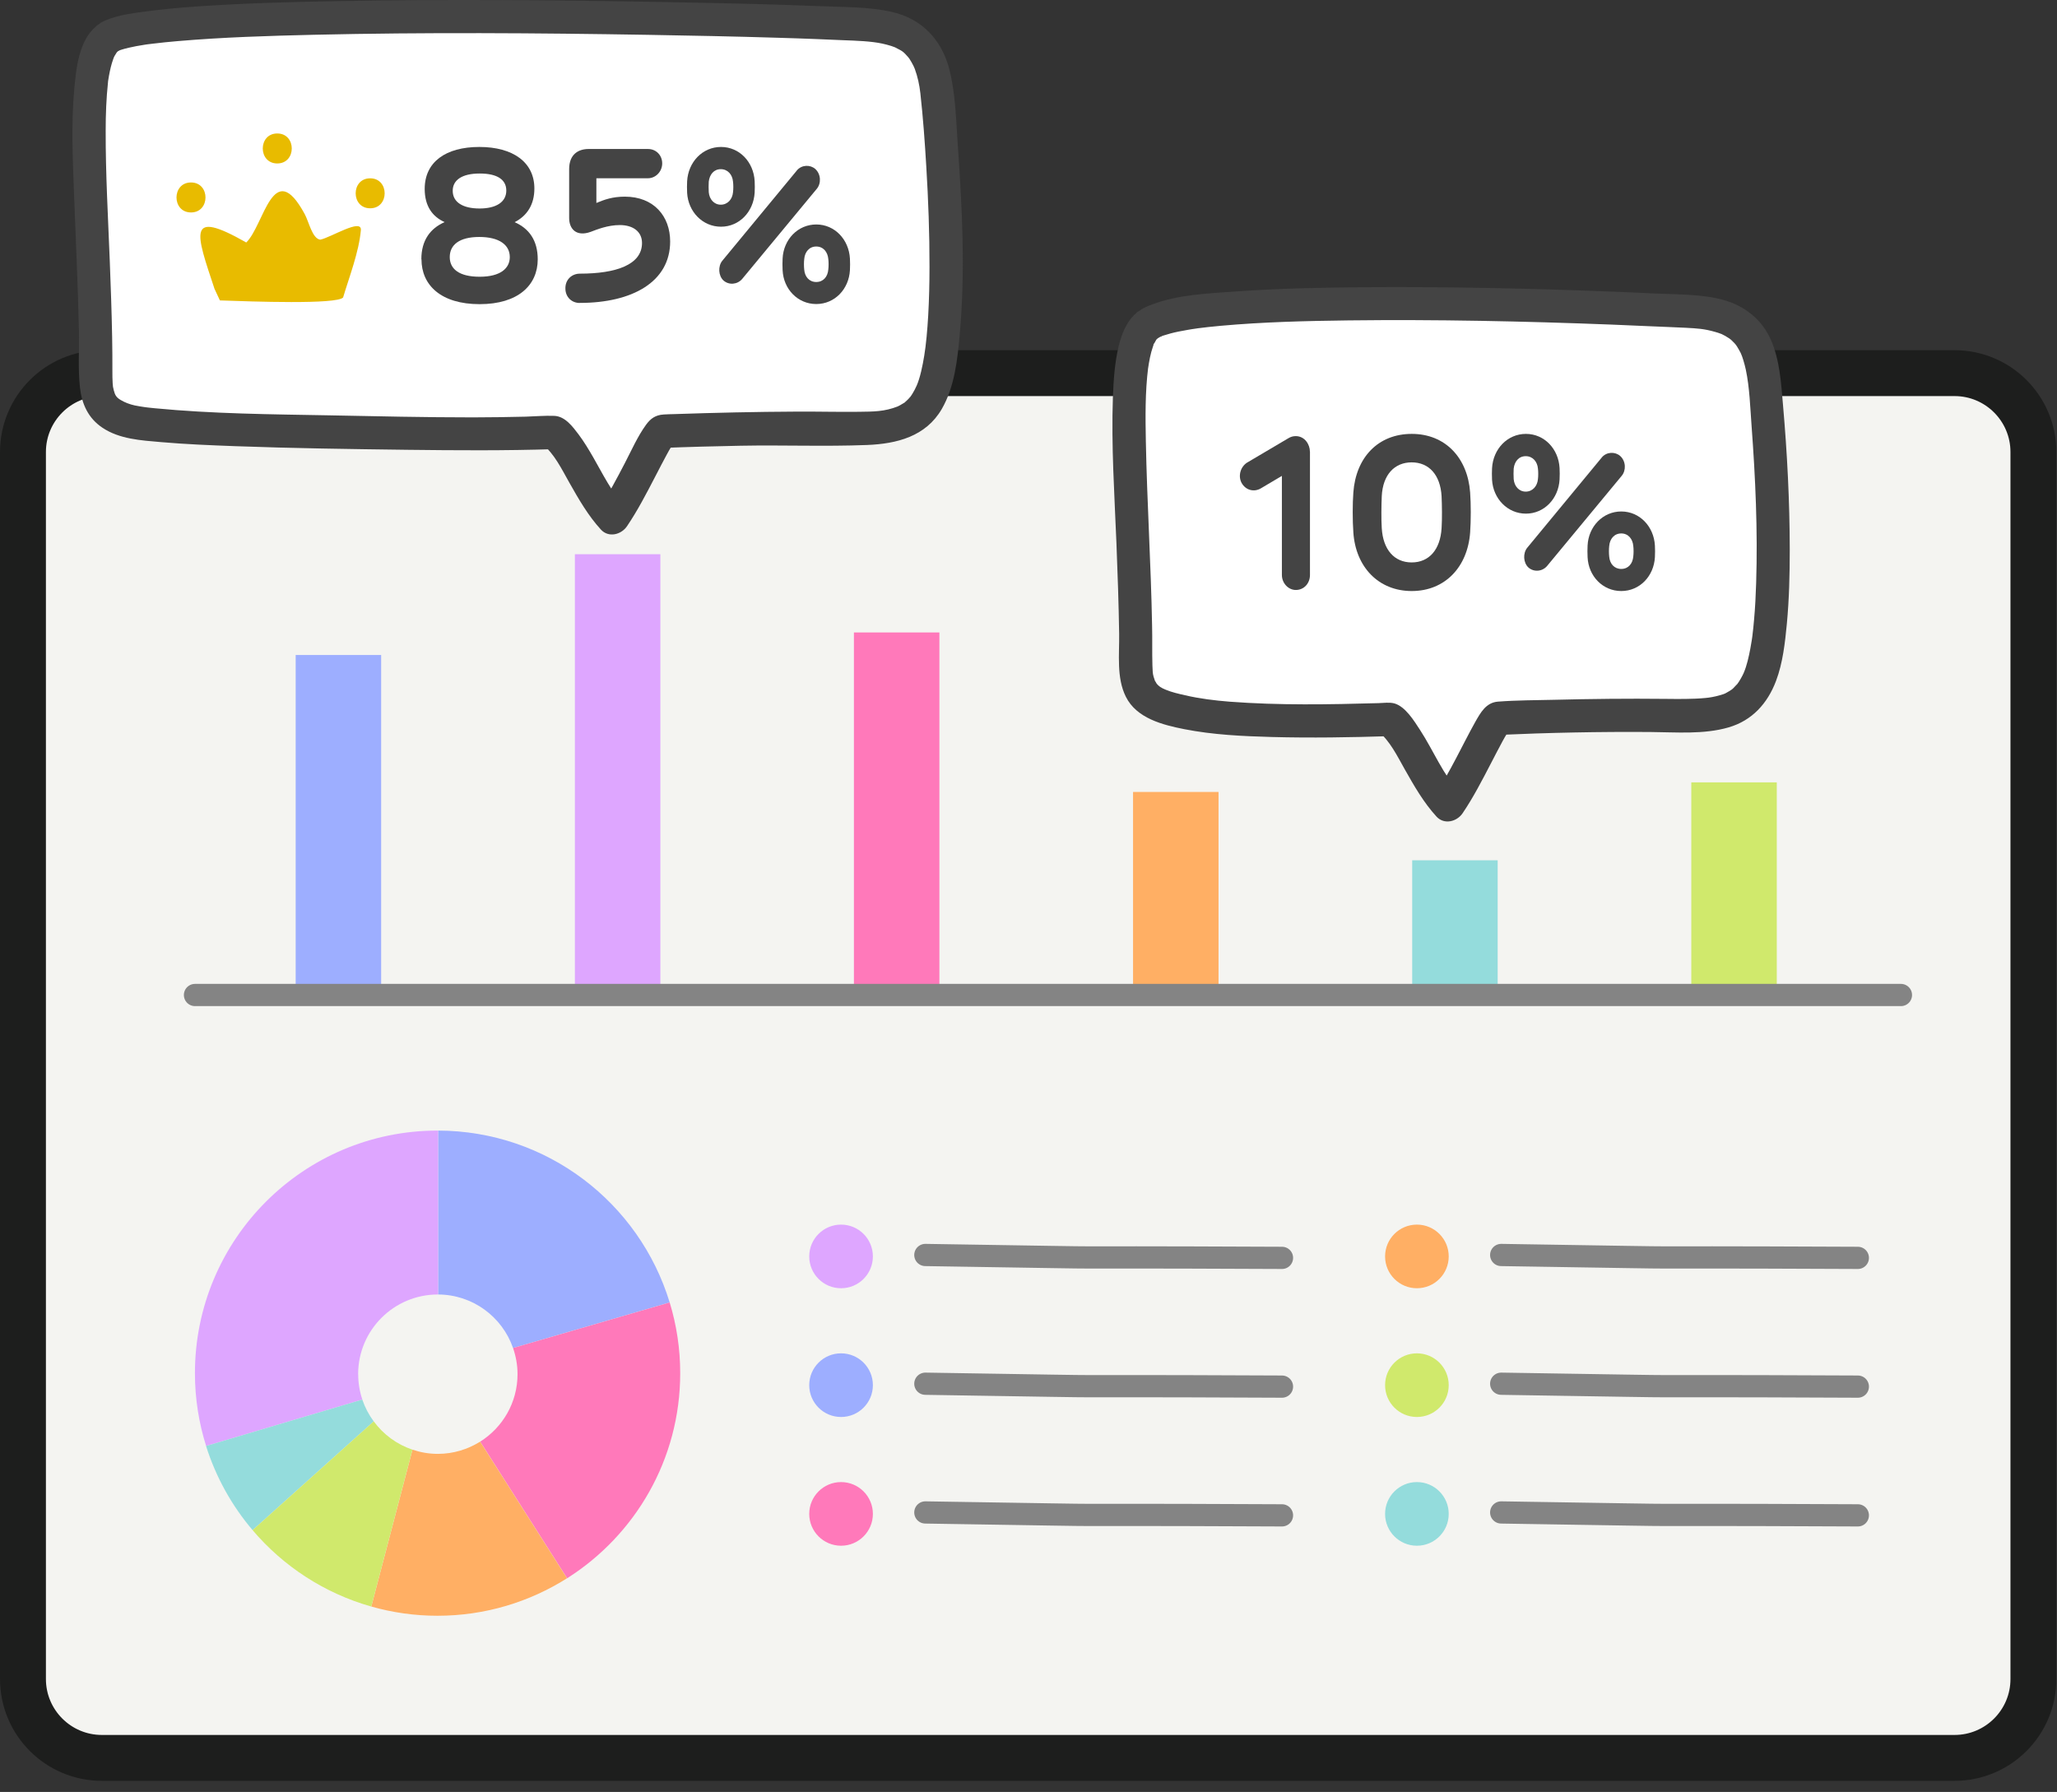
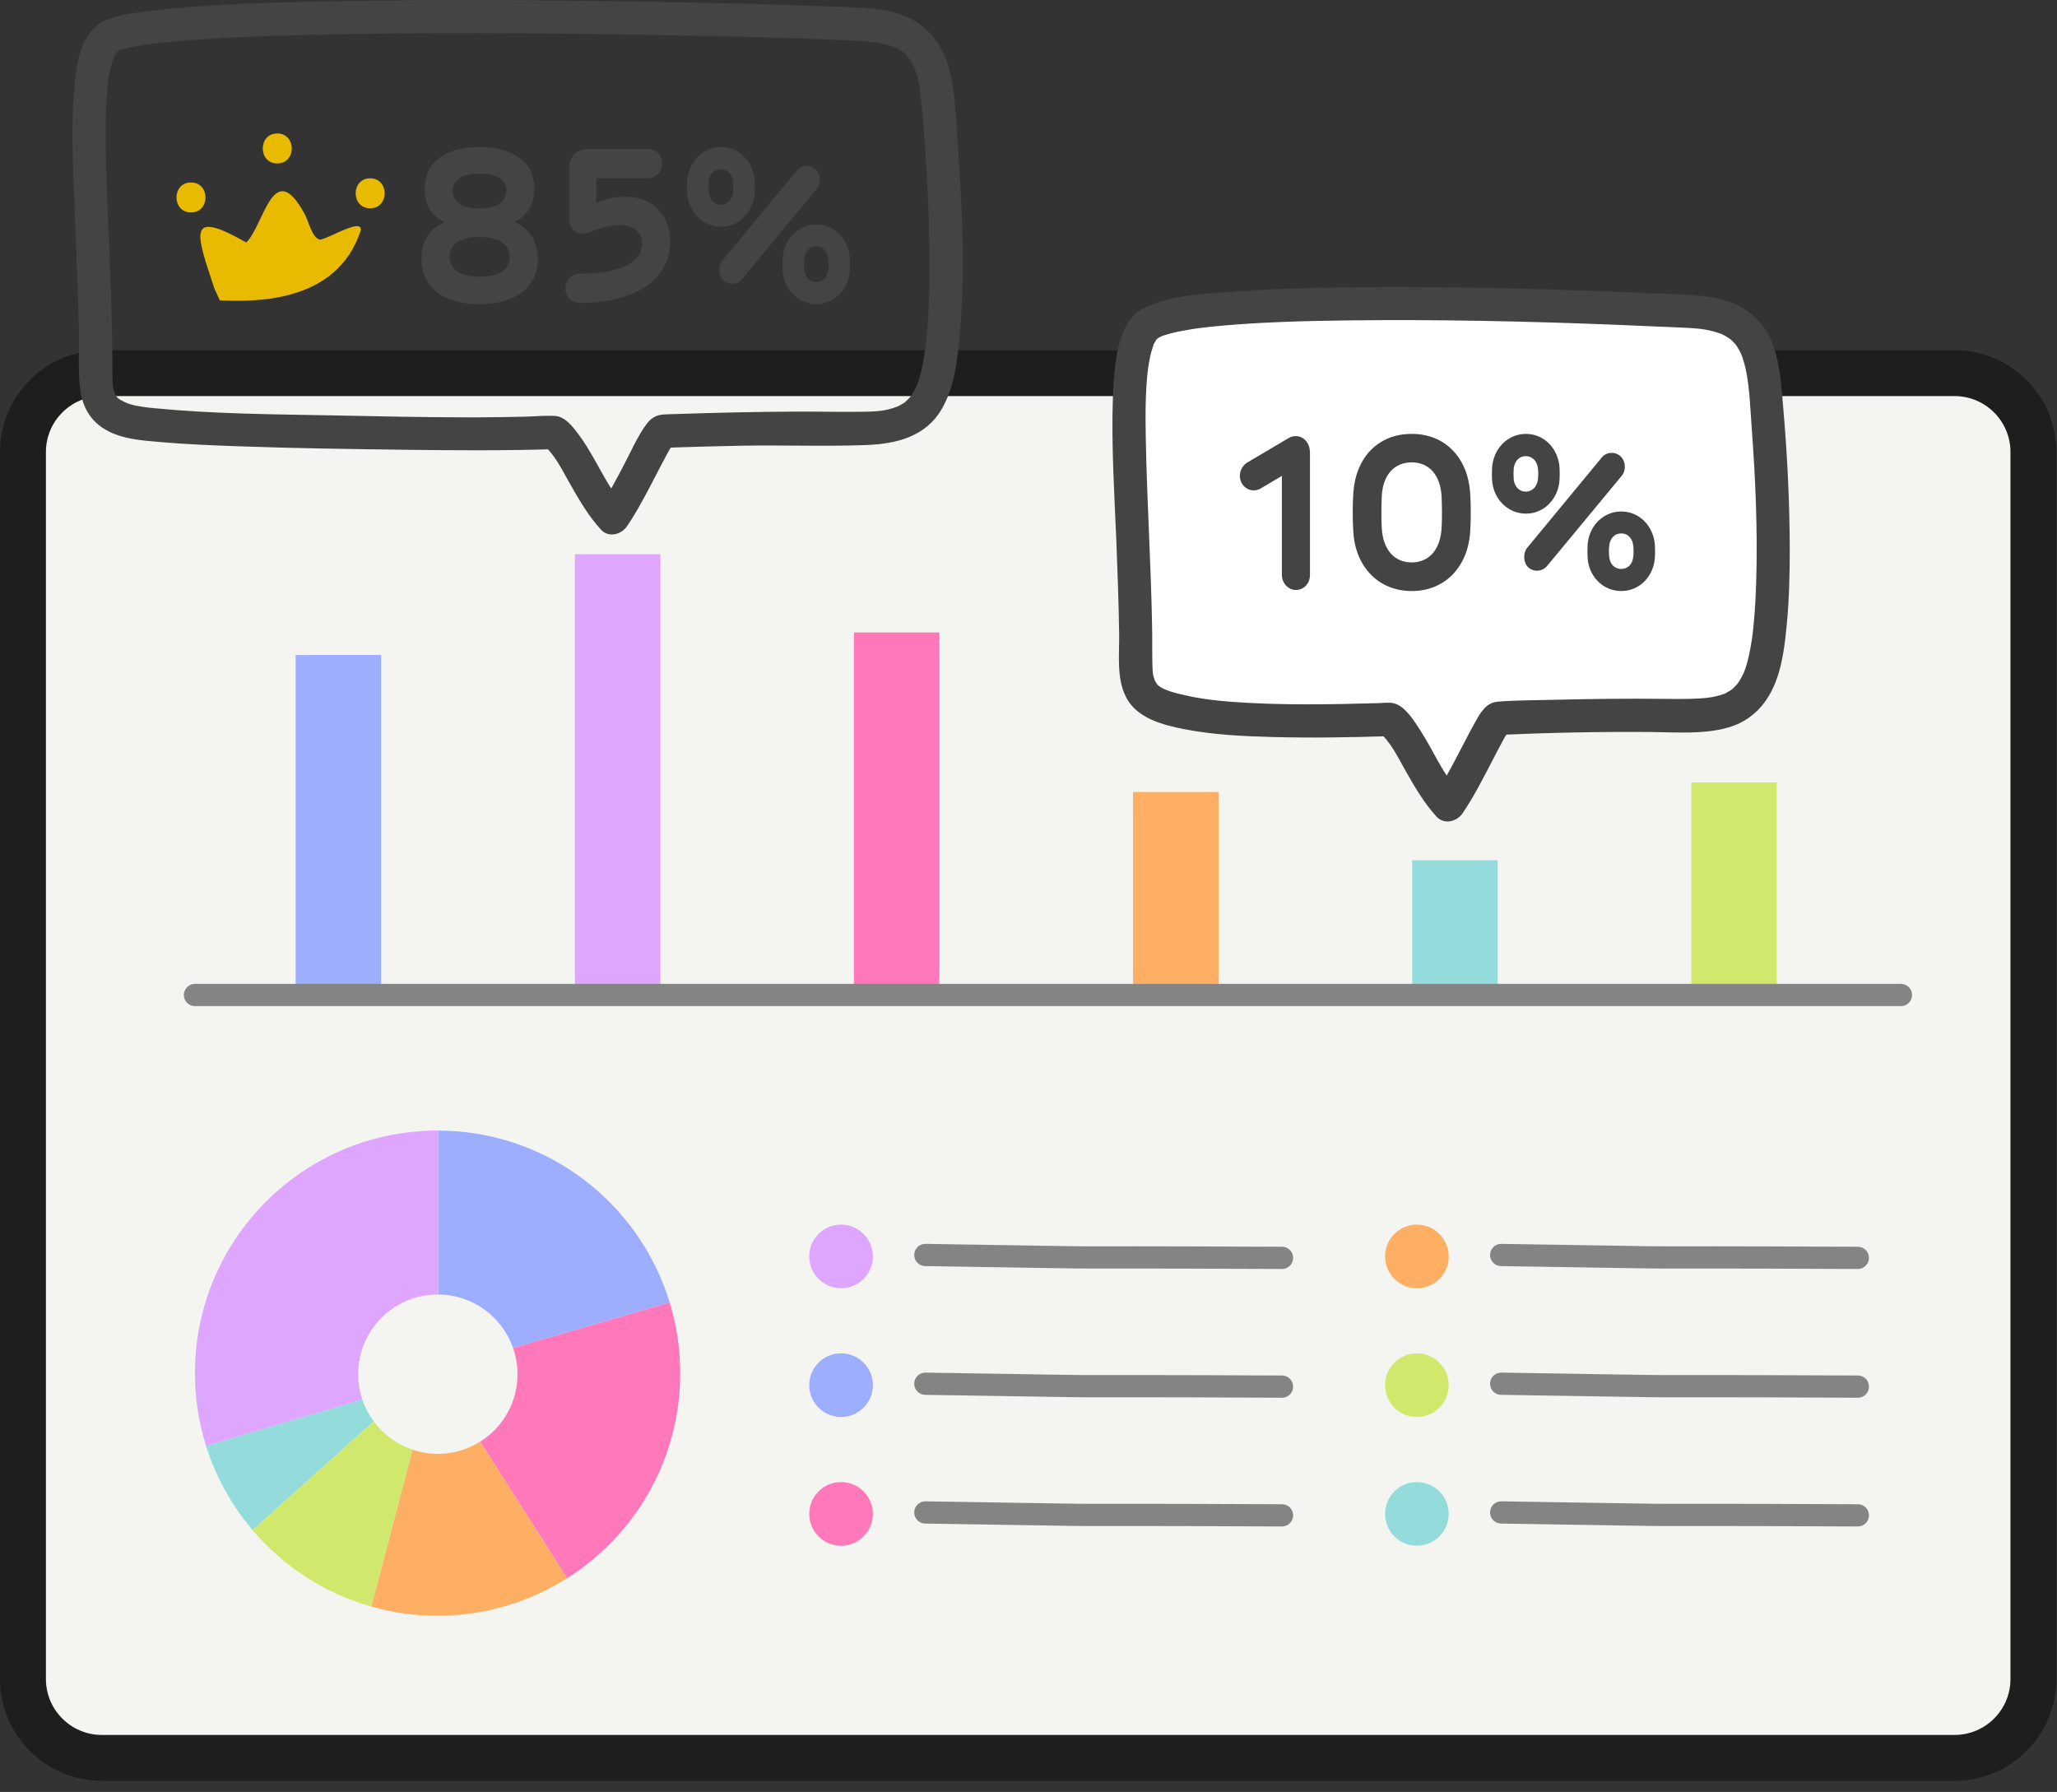
<svg xmlns="http://www.w3.org/2000/svg" width="163" height="142" viewBox="0 0 163 142" fill="none">
  <rect x="0" y="0" width="163" height="142" fill="#333333" stroke="none" />
  <g clip-path="url(#clip0_81_4447)">
    <path d="M154.879 29.569H8.073C4.62 29.569 1.82 32.368 1.82 35.821V133.051C1.82 136.504 4.62 139.303 8.073 139.303H154.879C158.332 139.303 161.131 136.504 161.131 133.051V35.821C161.131 32.368 158.332 29.569 154.879 29.569Z" fill="#F4F4F1" stroke="#1D1E1D" stroke-width="3.637" stroke-miterlimit="10" />
-     <path d="M8.551 3.012C6.019 5.018 7.462 15.704 7.603 28.224C7.629 30.767 7.269 32.465 10.01 33.32C12.99 34.248 32.675 34.3 36.296 34.383C38.761 34.44 43.934 34.273 43.934 34.273C45.508 35.519 46.743 39.114 48.556 41.036C50.077 38.827 51.786 34.852 52.464 34.18C52.464 34.18 58.398 33.945 64.411 33.945C69.611 33.945 72.497 34.425 73.889 30.954C75.743 26.317 74.738 11.906 74.232 7.31C73.602 1.573 70.022 2.053 65.312 1.813C58.768 1.48 11.807 0.438 8.561 3.012H8.551Z" fill="white" />
    <path d="M7.625 2.079C6.249 3.209 6.036 5.419 5.885 7.055C5.64 9.748 5.759 12.473 5.858 15.172C5.994 18.851 6.176 22.529 6.254 26.213C6.286 27.698 6.171 29.235 6.338 30.715C6.484 32.023 6.994 33.143 8.115 33.893C9.464 34.8 11.183 34.899 12.752 35.034C14.716 35.206 16.691 35.284 18.66 35.357C23.193 35.524 27.731 35.586 32.264 35.644C36.157 35.691 40.038 35.717 43.925 35.592L42.998 35.206C43.935 35.982 44.493 37.144 45.108 38.233C45.848 39.541 46.598 40.854 47.619 41.969C48.229 42.631 49.229 42.37 49.682 41.703C50.527 40.458 51.22 39.114 51.913 37.78C52.22 37.191 52.522 36.597 52.84 36.014C52.96 35.79 53.085 35.571 53.22 35.357C53.273 35.274 53.33 35.191 53.382 35.107C53.45 34.998 53.179 35.331 53.382 35.112L52.454 35.498C54.539 35.414 56.623 35.362 58.707 35.321C62.036 35.258 65.376 35.394 68.7 35.263C71.066 35.17 73.364 34.591 74.63 32.408C75.64 30.663 75.87 28.506 76.047 26.536C76.5 21.576 76.25 16.527 75.901 11.567C75.76 9.556 75.724 7.393 75.213 5.439C74.609 3.142 73.046 1.495 70.711 0.953C68.82 0.516 66.819 0.573 64.891 0.484C63.922 0.443 62.953 0.412 61.984 0.38C58.775 0.281 55.565 0.214 52.355 0.156C43.821 -0 35.266 -0.068 26.715 0.088C23.016 0.156 19.311 0.255 15.623 0.51C14.185 0.609 12.752 0.74 11.324 0.938C10.48 1.052 9.615 1.172 8.807 1.448C8.495 1.558 8.151 1.672 7.885 1.876C7.323 2.308 7.026 3.006 7.416 3.673C7.739 4.225 8.646 4.58 9.214 4.142C9.297 4.074 9.412 4.043 9.495 3.975C9.672 3.84 9.11 4.1 9.401 4.017C9.474 3.996 9.547 3.965 9.62 3.939C10.001 3.819 10.397 3.736 10.793 3.658C11.043 3.611 11.288 3.569 11.538 3.532C11.652 3.517 11.767 3.501 11.882 3.486C12.147 3.444 11.543 3.527 11.819 3.496C11.918 3.486 12.017 3.47 12.116 3.46C12.778 3.376 13.445 3.314 14.106 3.256C17.681 2.949 21.271 2.84 24.855 2.756C33.687 2.553 42.529 2.615 51.365 2.761C54.778 2.819 58.191 2.886 61.604 2.991C62.63 3.022 63.651 3.053 64.678 3.095C65.371 3.126 66.059 3.157 66.752 3.183C67.882 3.225 69.018 3.262 69.909 3.454C70.149 3.506 70.388 3.569 70.623 3.642C70.737 3.678 70.847 3.72 70.956 3.762C70.904 3.741 70.743 3.658 70.962 3.772C71.519 4.059 71.561 4.064 71.978 4.543C72.03 4.601 72.097 4.7 72.238 4.944C72.368 5.174 72.436 5.32 72.488 5.455C72.717 6.075 72.858 6.732 72.931 7.388C73.145 9.316 73.285 11.254 73.4 13.187C73.561 15.834 73.66 18.486 73.655 21.138C73.655 22.436 73.624 23.738 73.551 25.03C73.489 26.125 73.379 27.349 73.238 28.188C73.113 28.964 72.91 29.949 72.639 30.558C72.546 30.772 72.431 30.986 72.311 31.184C72.243 31.293 72.17 31.408 72.092 31.507C72.249 31.304 71.993 31.611 71.978 31.621C71.889 31.705 71.811 31.788 71.717 31.866C71.436 32.111 71.92 31.746 71.608 31.944C71.509 32.007 71.41 32.064 71.305 32.122C71.238 32.158 71.165 32.194 71.097 32.226C71.212 32.179 71.222 32.174 71.133 32.21C70.071 32.622 69.242 32.617 68.059 32.632C66.413 32.653 64.772 32.606 63.125 32.617C59.89 32.632 56.659 32.705 53.429 32.815C53.147 32.825 52.866 32.825 52.59 32.846C51.949 32.888 51.563 33.153 51.194 33.659C50.521 34.586 50.047 35.675 49.521 36.686C48.87 37.936 48.213 39.192 47.421 40.364L49.484 40.099C48.448 38.973 47.765 37.556 47.01 36.243C46.65 35.618 46.28 35.003 45.848 34.425C45.374 33.799 44.78 32.992 43.93 32.955C43.18 32.924 42.409 32.997 41.659 33.018C40.267 33.049 38.876 33.075 37.48 33.075C33.682 33.075 29.878 32.986 26.08 32.913C21.479 32.83 16.847 32.794 12.262 32.351C12.08 32.335 11.902 32.314 11.72 32.294C11.637 32.283 11.553 32.273 11.47 32.262C11.189 32.231 11.48 32.262 11.47 32.262C11.204 32.221 10.938 32.184 10.673 32.127C10.277 32.038 9.907 31.903 9.558 31.694C9.209 31.486 9.115 31.304 9.016 30.928C9 30.866 8.943 30.579 8.953 30.663C8.964 30.741 8.933 30.433 8.927 30.366C8.906 30.043 8.906 29.72 8.906 29.397C8.906 28.5 8.906 27.604 8.886 26.708C8.849 24.692 8.776 22.675 8.698 20.659C8.563 17.225 8.365 13.786 8.375 10.348C8.375 9.071 8.422 7.795 8.557 6.528C8.583 6.268 8.537 6.633 8.573 6.383C8.589 6.263 8.61 6.148 8.63 6.033C8.672 5.799 8.719 5.565 8.776 5.335C8.828 5.127 8.886 4.924 8.959 4.72C8.99 4.637 9.021 4.549 9.052 4.465C8.959 4.7 9.005 4.564 9.078 4.434C9.125 4.351 9.365 3.991 9.24 4.147C9.115 4.304 9.396 4.001 9.469 3.939C10.016 3.486 9.938 2.548 9.469 2.079C8.927 1.537 8.161 1.626 7.609 2.079H7.625Z" fill="#444444" />
    <path d="M33.389 20.544C33.389 19.038 34.097 18.101 35.233 17.6C34.264 17.168 33.654 16.334 33.654 14.969C33.654 12.838 35.316 11.645 37.984 11.645C40.652 11.645 42.345 12.859 42.345 14.938C42.345 16.235 41.751 17.105 40.782 17.606C41.918 18.106 42.611 19.044 42.611 20.549C42.611 22.592 41.063 24.103 38.005 24.103C34.947 24.103 33.399 22.597 33.399 20.549L33.389 20.544ZM35.639 20.372C35.639 21.289 36.348 21.93 38.01 21.93C39.672 21.93 40.397 21.253 40.397 20.372C40.397 19.403 39.558 18.778 37.979 18.778C36.4 18.778 35.639 19.403 35.639 20.372ZM35.874 15.12C35.874 16.037 36.697 16.522 38 16.522C39.302 16.522 40.12 16.022 40.12 15.1C40.12 14.25 39.427 13.75 38.015 13.75C36.603 13.75 35.874 14.271 35.874 15.12Z" fill="#444444" />
    <path d="M45.94 24.009C45.299 24.009 44.82 23.54 44.804 22.899C44.773 22.17 45.299 21.685 45.956 21.685C48.821 21.685 50.874 20.977 50.874 19.257C50.874 18.356 50.166 17.835 49.113 17.835C48.16 17.835 47.305 18.184 46.81 18.372C45.659 18.788 45.101 18.127 45.101 17.283V13.401C45.101 12.208 45.856 11.807 46.633 11.807H51.353C51.979 11.807 52.474 12.291 52.474 12.948C52.474 13.604 51.947 14.125 51.353 14.125H47.258V16.084C47.883 15.824 48.524 15.584 49.514 15.584C51.817 15.584 53.104 17.142 53.104 19.138C53.104 22.342 50.093 24.004 45.945 24.004L45.94 24.009Z" fill="#444444" />
    <path d="M59.8 14.344C59.816 14.672 59.816 14.948 59.8 15.261C59.717 16.767 58.597 17.965 57.133 17.965C55.668 17.965 54.533 16.772 54.449 15.282C54.434 14.954 54.434 14.657 54.449 14.365C54.533 12.838 55.668 11.645 57.133 11.645C58.597 11.645 59.717 12.838 59.8 14.349V14.344ZM56.163 14.396C56.148 14.62 56.148 14.969 56.163 15.23C56.21 15.782 56.575 16.22 57.117 16.22C57.659 16.22 58.039 15.787 58.086 15.23C58.117 14.99 58.117 14.641 58.086 14.396C58.039 13.844 57.674 13.406 57.117 13.406C56.559 13.406 56.226 13.839 56.163 14.396ZM63.14 13.51C63.536 13.041 64.208 13.041 64.604 13.39C65.063 13.807 65.084 14.537 64.719 14.969L58.81 22.107C58.43 22.555 57.758 22.608 57.331 22.227C56.919 21.847 56.888 21.102 57.231 20.669L63.14 13.515V13.51ZM67.35 20.492C67.366 20.805 67.366 21.081 67.35 21.409C67.267 22.915 66.146 24.093 64.682 24.093C63.218 24.093 62.082 22.915 62.015 21.409C61.999 21.081 61.999 20.784 62.015 20.492C62.082 18.986 63.218 17.788 64.682 17.788C66.146 17.788 67.267 18.981 67.35 20.492ZM63.729 20.529C63.698 20.753 63.698 21.117 63.729 21.378C63.776 21.93 64.125 22.347 64.682 22.347C65.24 22.347 65.589 21.93 65.636 21.357C65.667 21.112 65.667 20.768 65.636 20.523C65.589 19.971 65.24 19.534 64.682 19.534C64.125 19.534 63.776 19.966 63.729 20.523V20.529Z" fill="#444444" />
    <path d="M40.655 106.822L53.066 103.211C50.669 95.338 43.364 89.612 34.715 89.592V102.581C37.466 102.591 39.8 104.358 40.655 106.822Z" fill="#9DAEFF" />
    <path d="M53.067 103.211L40.656 106.822C40.88 107.473 41.01 108.166 41.01 108.896C41.01 111.152 39.828 113.121 38.051 114.242L44.939 125.069C50.321 121.661 53.901 115.659 53.901 108.818C53.901 106.869 53.609 104.988 53.067 103.211Z" fill="#FF79BA" />
    <path d="M28.379 108.896C28.379 105.41 31.209 102.581 34.694 102.581C34.699 102.581 34.705 102.581 34.715 102.581V89.592C34.715 89.592 34.689 89.592 34.673 89.592C24.055 89.592 15.447 98.199 15.447 108.818C15.447 110.829 15.76 112.767 16.333 114.586L28.713 110.907C28.499 110.277 28.384 109.599 28.384 108.901L28.379 108.896Z" fill="#DEA6FF" />
    <path d="M28.708 110.907L16.328 114.586C17.11 117.061 18.371 119.322 20.017 121.255L29.614 112.637C29.229 112.116 28.922 111.532 28.708 110.907Z" fill="#94DCDC" />
    <path d="M34.695 115.211C33.991 115.211 33.319 115.091 32.684 114.877L29.422 127.309C31.089 127.783 32.85 128.039 34.669 128.039C38.446 128.039 41.963 126.944 44.933 125.069L38.045 114.242C37.071 114.851 35.924 115.211 34.69 115.211H34.695Z" fill="#FFAF64" />
    <path d="M29.613 112.637L20.016 121.255C22.449 124.12 25.705 126.257 29.42 127.309L32.682 114.877C31.442 114.461 30.374 113.669 29.613 112.632V112.637Z" fill="#D0E96C" />
    <path d="M66.647 102.086C68.04 102.086 69.169 100.957 69.169 99.564C69.169 98.172 68.04 97.043 66.647 97.043C65.254 97.043 64.125 98.172 64.125 99.564C64.125 100.957 65.254 102.086 66.647 102.086Z" fill="#DEA6FF" />
    <path d="M66.647 112.288C68.04 112.288 69.169 111.159 69.169 109.766C69.169 108.373 68.04 107.244 66.647 107.244C65.254 107.244 64.125 108.373 64.125 109.766C64.125 111.159 65.254 112.288 66.647 112.288Z" fill="#9DAEFF" />
    <path d="M66.647 122.49C68.04 122.49 69.169 121.361 69.169 119.968C69.169 118.575 68.04 117.446 66.647 117.446C65.254 117.446 64.125 118.575 64.125 119.968C64.125 121.361 65.254 122.49 66.647 122.49Z" fill="#FF79BA" />
    <path d="M112.278 102.086C113.67 102.086 114.799 100.957 114.799 99.564C114.799 98.172 113.67 97.043 112.278 97.043C110.885 97.043 109.756 98.172 109.756 99.564C109.756 100.957 110.885 102.086 112.278 102.086Z" fill="#FFAF64" />
    <path d="M112.278 112.288C113.67 112.288 114.799 111.159 114.799 109.766C114.799 108.373 113.67 107.244 112.278 107.244C110.885 107.244 109.756 108.373 109.756 109.766C109.756 111.159 110.885 112.288 112.278 112.288Z" fill="#D0E96C" />
    <path d="M112.278 122.49C113.67 122.49 114.799 121.361 114.799 119.968C114.799 118.575 113.67 117.446 112.278 117.446C110.885 117.446 109.756 118.575 109.756 119.968C109.756 121.361 110.885 122.49 112.278 122.49Z" fill="#94DCDC" />
    <path d="M73.326 99.45C94.397 99.778 77.724 99.57 101.587 99.679" stroke="#848484" stroke-width="1.761" stroke-miterlimit="10" stroke-linecap="round" />
    <path d="M73.326 109.652C94.397 109.98 77.724 109.771 101.587 109.881" stroke="#848484" stroke-width="1.761" stroke-miterlimit="10" stroke-linecap="round" />
    <path d="M73.326 119.853C94.397 120.182 77.724 119.973 101.587 120.083" stroke="#848484" stroke-width="1.761" stroke-miterlimit="10" stroke-linecap="round" />
    <path d="M118.957 99.45C140.028 99.778 123.355 99.57 147.218 99.679" stroke="#848484" stroke-width="1.761" stroke-miterlimit="10" stroke-linecap="round" />
    <path d="M118.957 109.652C140.028 109.98 123.355 109.771 147.218 109.881" stroke="#848484" stroke-width="1.761" stroke-miterlimit="10" stroke-linecap="round" />
    <path d="M118.957 119.853C140.028 120.182 123.355 119.973 147.218 120.083" stroke="#848484" stroke-width="1.761" stroke-miterlimit="10" stroke-linecap="round" />
    <path d="M134.021 61.998V78.384H140.795V61.998H134.021Z" fill="#D0E96C" />
    <path d="M111.904 68.172V78.384H118.678V68.172H111.904Z" fill="#94DCDC" />
    <path d="M89.785 62.758V78.389H96.559V62.758H89.785Z" fill="#FFAF64" />
    <path d="M67.666 50.118V78.389H74.439V50.118H67.666Z" fill="#FF79BA" />
    <path d="M45.555 43.918V78.384H52.328V43.918H45.555Z" fill="#DEA6FF" />
    <path d="M23.43 51.905V78.384H30.203V51.905H23.43Z" fill="#9DAEFF" />
    <path d="M90.961 25.75C88.429 27.756 89.872 38.442 90.013 50.962C90.039 53.505 89.679 55.204 92.42 56.058C95.4 56.986 98.886 57.038 102.507 57.121C104.972 57.178 110.146 57.012 110.146 57.012C111.719 58.257 112.954 61.852 114.767 63.775C116.289 61.566 117.998 57.59 118.675 56.918C118.675 56.918 123.953 56.683 129.966 56.683C135.166 56.683 138.052 57.163 139.443 53.693C141.298 49.056 140.293 34.644 139.787 30.048C139.157 24.312 135.577 24.791 130.867 24.551C124.323 24.218 94.223 23.176 90.972 25.75H90.961Z" fill="white" />
    <path d="M90.033 24.822C89.267 25.453 88.876 26.489 88.647 27.427C88.329 28.74 88.24 30.116 88.188 31.465C88.053 35.326 88.313 39.203 88.469 43.058C88.563 45.44 88.647 47.826 88.683 50.212C88.709 51.848 88.459 53.703 89.215 55.214C90.064 56.923 92.132 57.444 93.847 57.783C96.129 58.231 98.463 58.34 100.787 58.403C103.908 58.486 107.024 58.434 110.139 58.335L109.212 57.95C110.15 58.726 110.707 59.888 111.322 60.977C112.062 62.285 112.812 63.597 113.833 64.713C114.443 65.374 115.443 65.114 115.897 64.447C116.741 63.202 117.434 61.857 118.127 60.523C118.434 59.935 118.736 59.341 119.054 58.757C119.174 58.533 119.299 58.314 119.435 58.101C119.487 58.017 119.544 57.934 119.596 57.85C119.664 57.741 119.393 58.075 119.596 57.856L118.669 58.241C122.707 58.059 126.76 57.976 130.803 58.007C132.825 58.022 135.003 58.215 136.973 57.642C138.838 57.1 140.057 55.751 140.734 53.964C141.276 52.526 141.448 50.936 141.594 49.42C141.776 47.471 141.823 45.512 141.823 43.553C141.818 39.724 141.62 35.894 141.287 32.08C141.136 30.335 141.037 28.548 140.323 26.922C139.609 25.296 138.213 24.213 136.514 23.754C134.815 23.296 132.841 23.337 131.022 23.254C130.058 23.207 129.094 23.16 128.125 23.124C121.477 22.858 114.823 22.712 108.17 22.759C104.778 22.785 101.381 22.853 97.999 23.092C95.795 23.249 93.362 23.337 91.278 24.134C90.944 24.259 90.585 24.4 90.304 24.619C89.741 25.052 89.444 25.75 89.835 26.417C90.158 26.969 91.064 27.323 91.632 26.886C91.736 26.807 91.846 26.75 91.955 26.682C92.013 26.646 92.096 26.63 92.148 26.594C91.851 26.818 91.96 26.667 92.159 26.599C92.565 26.469 92.971 26.359 93.383 26.276C93.633 26.224 93.888 26.177 94.144 26.135C94.258 26.114 94.373 26.099 94.487 26.078C94.581 26.062 95.175 25.984 94.779 26.031C95.43 25.948 96.082 25.875 96.738 25.817C100.094 25.515 103.465 25.432 106.831 25.39C113.802 25.307 120.779 25.453 127.745 25.724C128.756 25.765 129.761 25.807 130.772 25.854C131.705 25.901 132.643 25.922 133.575 25.974C134.508 26.026 135.024 26.047 135.93 26.307C136.087 26.349 136.238 26.401 136.384 26.458C136.733 26.583 136.248 26.385 136.446 26.484C136.535 26.526 136.618 26.568 136.702 26.615C136.785 26.662 137.118 26.88 137.051 26.823C136.9 26.714 137.191 26.948 137.186 26.938C137.269 27.016 137.353 27.099 137.436 27.188C137.488 27.245 137.546 27.308 137.593 27.37C137.452 27.188 137.613 27.407 137.645 27.459C137.749 27.631 137.848 27.797 137.936 27.974C138.067 28.235 138.239 28.829 138.338 29.277C138.645 30.726 138.687 32.263 138.796 33.732C139.104 37.869 139.291 42.037 139.161 46.19C139.13 47.164 139.083 48.144 138.994 49.118C138.958 49.54 138.916 49.957 138.864 50.374C138.827 50.645 138.848 50.478 138.859 50.421C138.843 50.525 138.827 50.634 138.812 50.738C138.775 50.962 138.739 51.187 138.697 51.41C138.572 52.057 138.431 52.724 138.171 53.333C138.098 53.51 137.832 54 137.634 54.25C137.749 54.104 137.405 54.479 137.353 54.532C137.301 54.584 137.233 54.641 137.176 54.688C137.384 54.526 137.108 54.724 137.061 54.75C136.634 54.99 136.775 54.948 136.28 55.094C135.837 55.224 135.456 55.282 135.175 55.308C134.091 55.412 132.992 55.391 131.903 55.381C129.001 55.35 126.099 55.381 123.191 55.454C121.701 55.49 120.19 55.485 118.7 55.6C117.746 55.673 117.314 56.485 116.887 57.236C116.36 58.179 115.881 59.148 115.376 60.101C114.834 61.128 114.276 62.149 113.625 63.108L115.688 62.842C114.344 61.388 113.594 59.481 112.52 57.835C112.062 57.132 111.364 55.985 110.488 55.74C110.103 55.636 109.634 55.709 109.238 55.719C105.315 55.829 101.37 55.902 97.447 55.605C96.254 55.511 95.071 55.365 93.899 55.094C93.398 54.98 92.867 54.86 92.388 54.662C91.997 54.5 91.835 54.401 91.606 54.12C91.747 54.292 91.502 53.927 91.476 53.875C91.58 54.099 91.424 53.667 91.408 53.609C91.34 53.359 91.335 53.177 91.32 52.744C91.288 51.687 91.32 50.629 91.293 49.571C91.205 44.7 90.892 39.833 90.799 34.962C90.762 33.023 90.741 31.064 90.981 29.136C90.95 29.392 91.023 28.886 91.033 28.824C91.059 28.657 91.09 28.49 91.127 28.324C91.189 28.027 91.267 27.735 91.367 27.448C91.387 27.391 91.408 27.334 91.429 27.276C91.293 27.526 91.533 26.995 91.429 27.276C91.486 27.172 91.544 27.068 91.601 26.964C91.617 26.932 91.648 26.901 91.663 26.87C91.752 26.682 91.476 27.026 91.632 26.906C91.721 26.844 91.788 26.745 91.877 26.672C92.424 26.219 92.346 25.281 91.877 24.812C91.335 24.27 90.569 24.358 90.017 24.812L90.033 24.822Z" fill="#444444" />
    <path d="M103.804 35.769V45.559C103.804 46.237 103.324 46.752 102.683 46.752C102.089 46.752 101.579 46.216 101.579 45.559V37.712L99.917 38.697C99.359 39.026 98.698 38.838 98.385 38.265C98.088 37.712 98.302 36.983 98.828 36.655L102.084 34.732C102.282 34.612 102.465 34.56 102.678 34.56C103.402 34.56 103.798 35.238 103.798 35.774L103.804 35.769Z" fill="#444444" />
    <path d="M107.242 42.193C107.174 41.255 107.174 39.906 107.242 39.026C107.44 36.254 109.201 34.383 111.869 34.383C114.537 34.383 116.298 36.29 116.496 39.026C116.563 39.943 116.563 41.261 116.496 42.193C116.298 44.929 114.505 46.836 111.869 46.836C109.233 46.836 107.425 44.929 107.242 42.193ZM114.234 41.849C114.281 41.141 114.266 40.047 114.234 39.322C114.135 37.624 113.229 36.639 111.864 36.639C110.499 36.639 109.576 37.624 109.493 39.322C109.462 40.052 109.446 41.141 109.493 41.849C109.592 43.548 110.478 44.569 111.864 44.569C113.25 44.569 114.135 43.548 114.234 41.849Z" fill="#444444" />
    <path d="M123.583 37.082C123.599 37.41 123.599 37.686 123.583 37.999C123.5 39.505 122.38 40.703 120.916 40.703C119.452 40.703 118.316 39.51 118.232 38.02C118.217 37.692 118.217 37.395 118.232 37.103C118.316 35.576 119.452 34.383 120.916 34.383C122.38 34.383 123.5 35.576 123.583 37.087V37.082ZM119.947 37.134C119.931 37.358 119.931 37.707 119.947 37.968C119.994 38.52 120.358 38.958 120.9 38.958C121.442 38.958 121.822 38.525 121.869 37.968C121.9 37.728 121.9 37.379 121.869 37.134C121.822 36.582 121.458 36.149 120.9 36.149C120.343 36.149 120.009 36.582 119.947 37.134ZM126.923 36.254C127.319 35.785 127.991 35.785 128.387 36.134C128.846 36.551 128.867 37.28 128.502 37.712L122.593 44.851C122.213 45.299 121.541 45.351 121.114 44.97C120.702 44.59 120.671 43.845 121.015 43.413L126.923 36.259V36.254ZM131.138 43.235C131.154 43.548 131.154 43.824 131.138 44.152C131.055 45.658 129.935 46.836 128.471 46.836C127.007 46.836 125.871 45.658 125.803 44.152C125.787 43.824 125.787 43.527 125.803 43.235C125.871 41.73 127.007 40.531 128.471 40.531C129.935 40.531 131.055 41.724 131.138 43.235ZM127.517 43.267C127.486 43.491 127.486 43.855 127.517 44.116C127.564 44.668 127.913 45.085 128.471 45.085C129.028 45.085 129.377 44.668 129.424 44.095C129.455 43.85 129.455 43.506 129.424 43.261C129.377 42.709 129.028 42.272 128.471 42.272C127.913 42.272 127.564 42.704 127.517 43.261V43.267Z" fill="#444444" />
-     <path d="M17.008 22.92C15.528 18.465 14.762 16.506 19.514 19.216C20.937 17.835 21.645 12.354 24.146 16.965C24.485 17.59 24.74 18.903 25.376 18.992C26.204 18.83 28.674 17.262 28.596 18.236C28.45 19.961 27.648 22.019 27.189 23.572C26.694 24.14 19.968 23.895 17.425 23.806L17.013 22.92H17.008Z" fill="#E8BB00" />
+     <path d="M17.008 22.92C15.528 18.465 14.762 16.506 19.514 19.216C20.937 17.835 21.645 12.354 24.146 16.965C24.485 17.59 24.74 18.903 25.376 18.992C26.204 18.83 28.674 17.262 28.596 18.236C26.694 24.14 19.968 23.895 17.425 23.806L17.013 22.92H17.008Z" fill="#E8BB00" />
    <path d="M21.971 12.953C23.503 12.953 23.503 10.577 21.971 10.577C20.439 10.577 20.439 12.953 21.971 12.953Z" fill="#E8BB00" />
    <path d="M15.135 16.835C16.667 16.835 16.667 14.459 15.135 14.459C13.603 14.459 13.603 16.835 15.135 16.835Z" fill="#E8BB00" />
    <path d="M29.332 16.506C30.864 16.506 30.864 14.13 29.332 14.13C27.801 14.13 27.801 16.506 29.332 16.506Z" fill="#E8BB00" />
    <path d="M15.451 78.848C60.995 78.848 105.084 78.848 150.633 78.848" stroke="#848484" stroke-width="1.761" stroke-miterlimit="10" stroke-linecap="round" />
  </g>
  <defs>
    <clipPath id="clip0_81_4447">
      <rect width="162.943" height="141.122" fill="white" />
    </clipPath>
  </defs>
</svg>